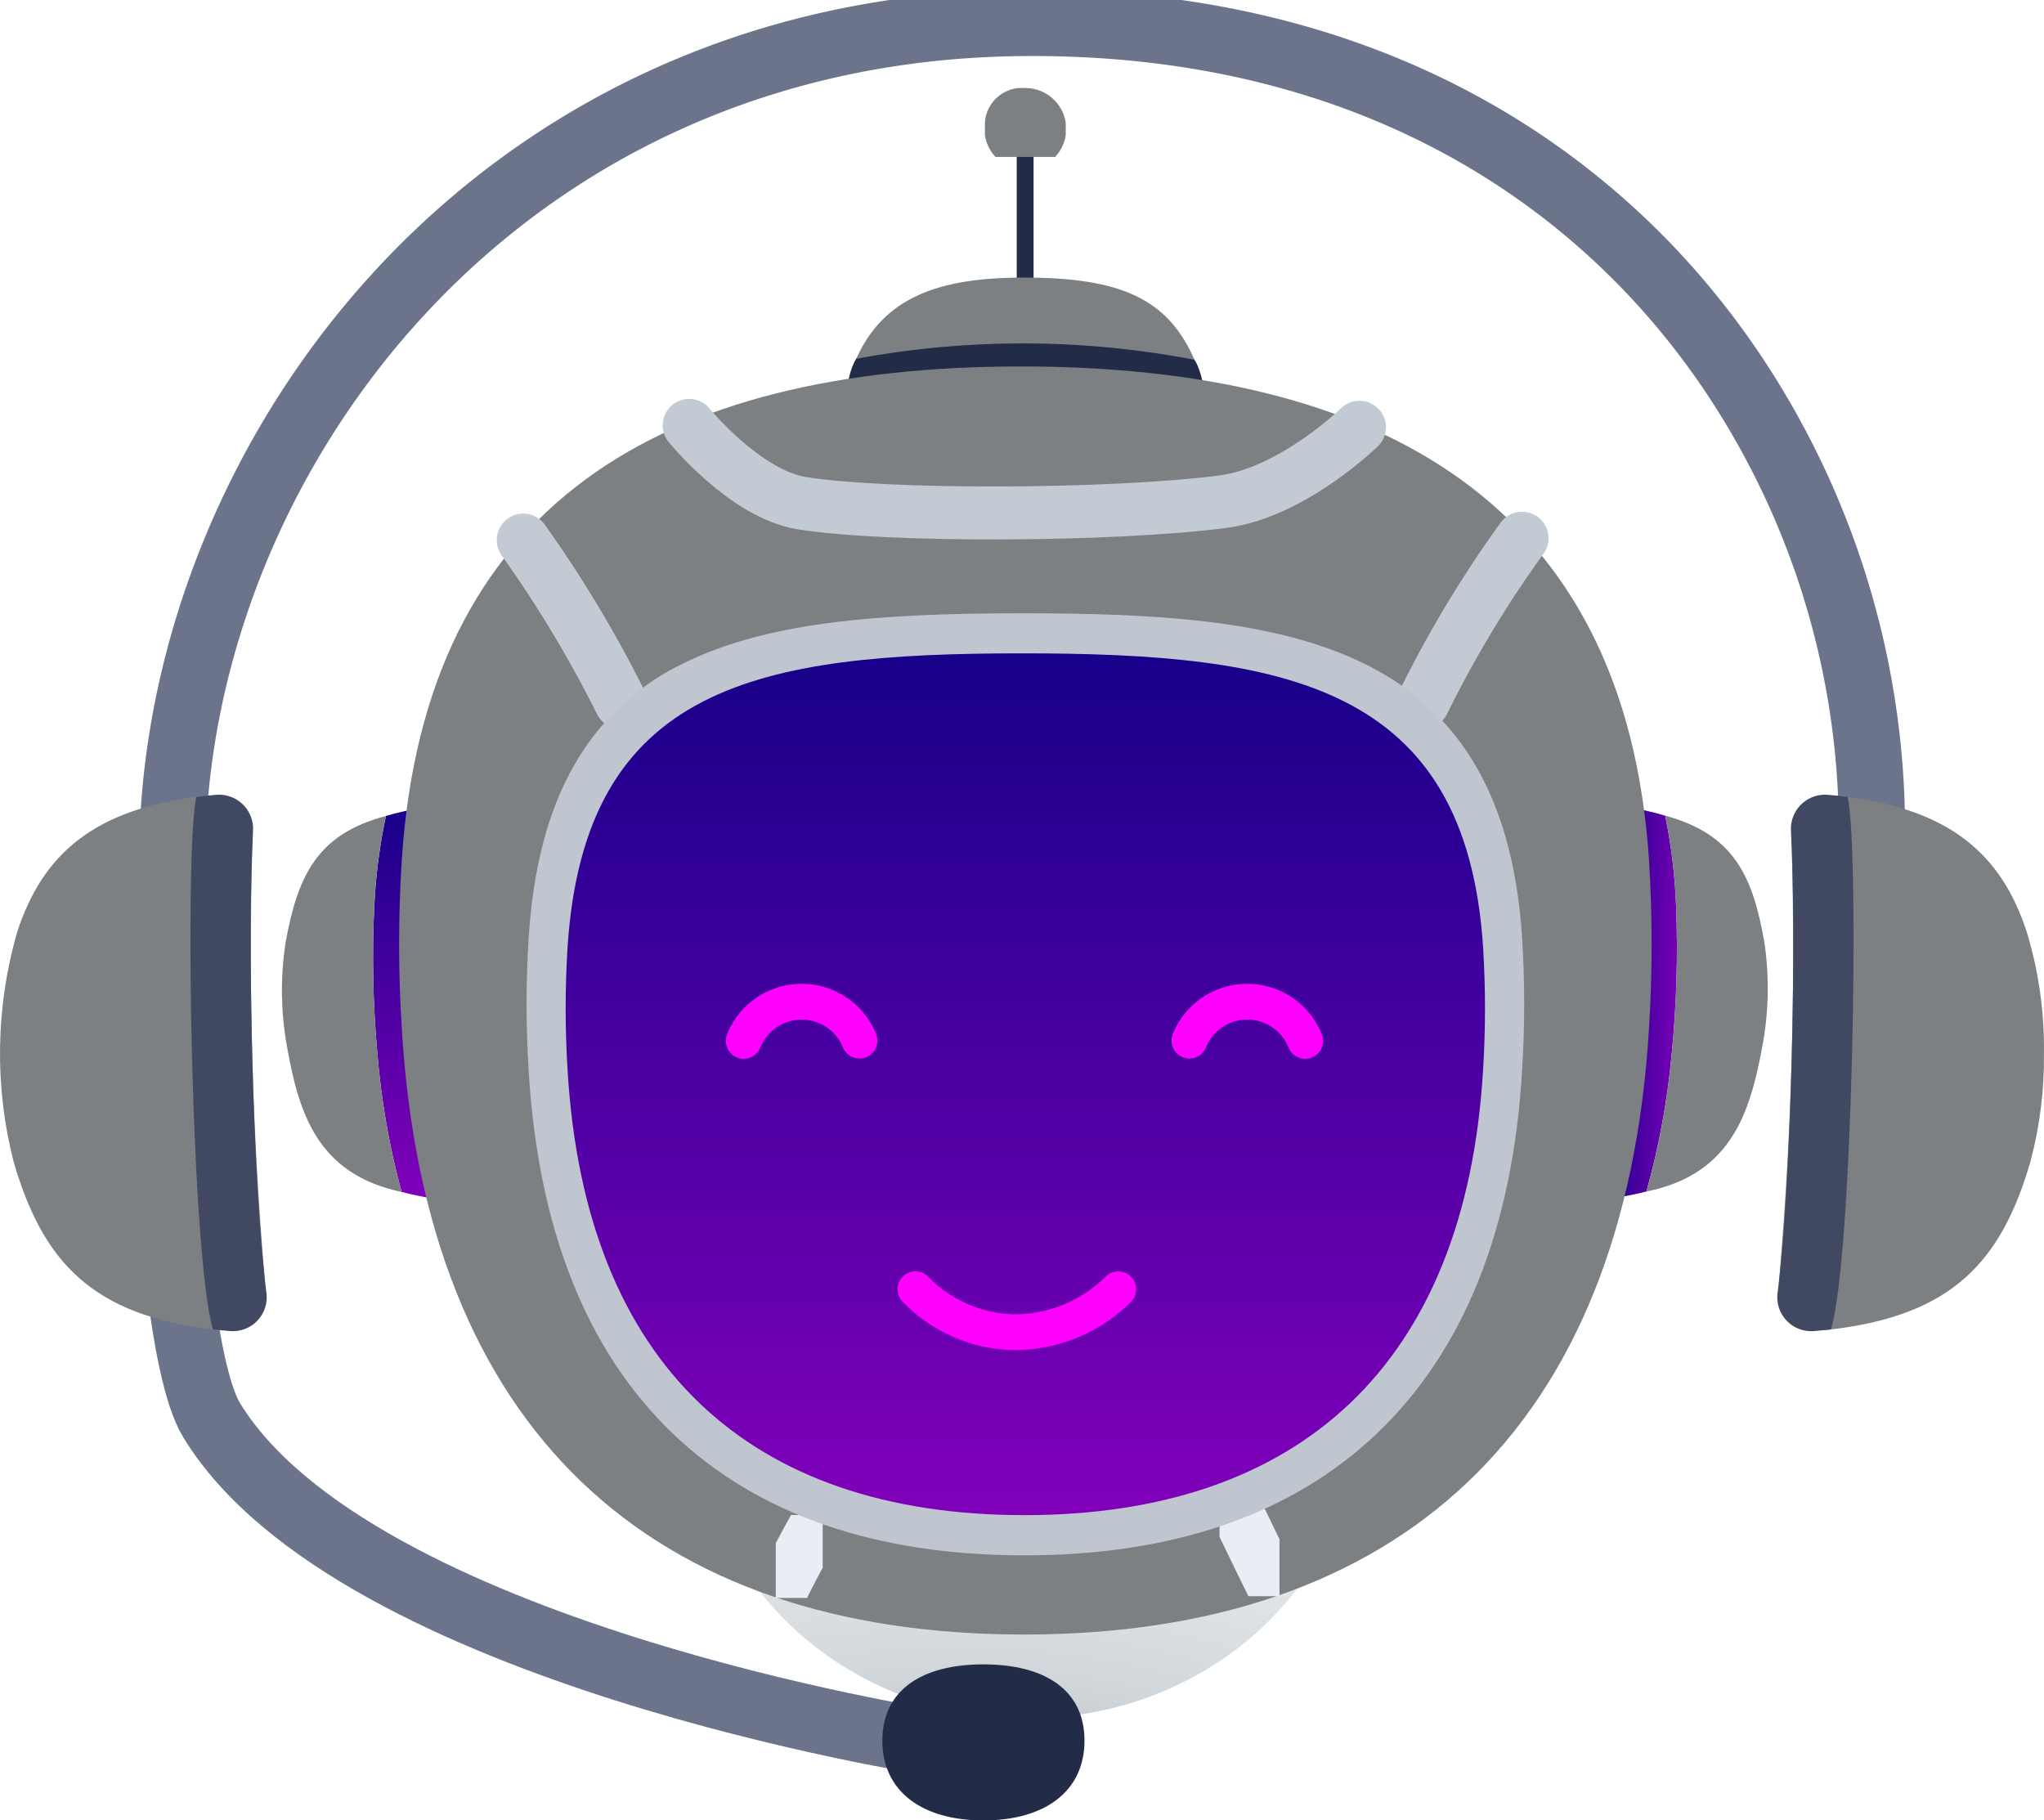
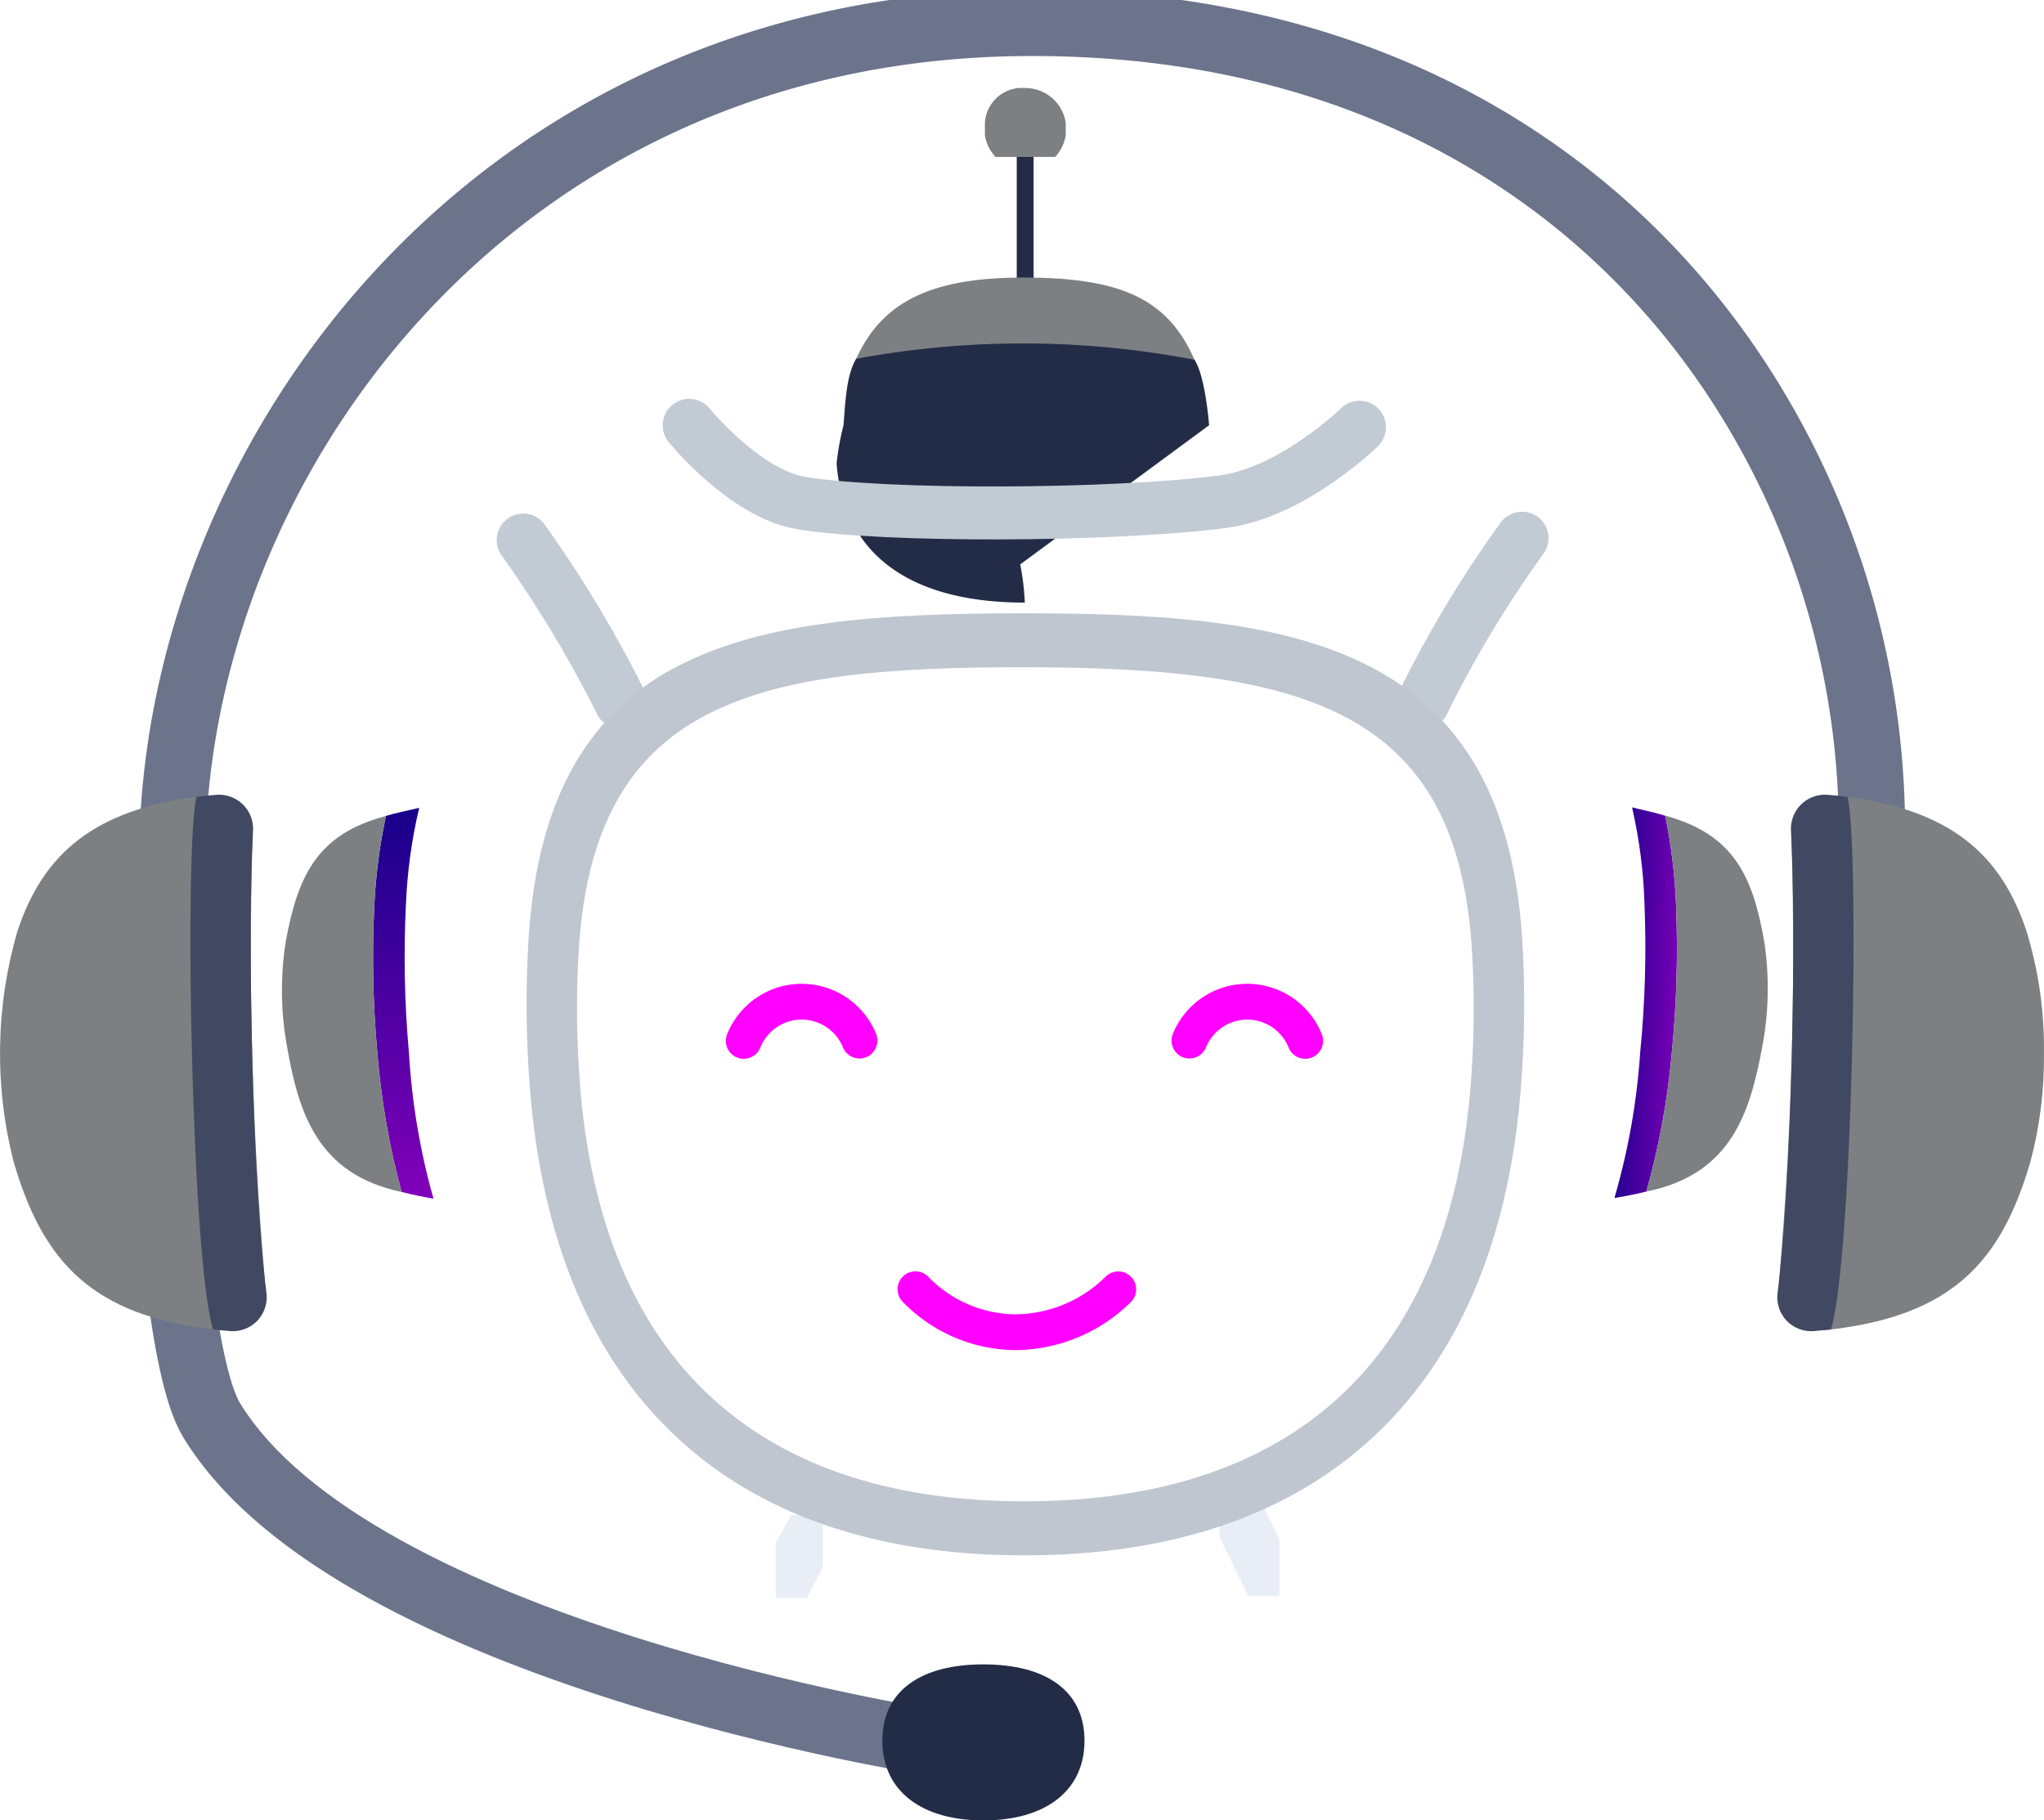
<svg xmlns="http://www.w3.org/2000/svg" xmlns:xlink="http://www.w3.org/1999/xlink" id="Group_156996" data-name="Group 156996" width="154.211" height="137.34" viewBox="0 0 154.211 137.34">
  <defs>
    <linearGradient id="linear-gradient" x1="0.5" x2="0.5" y2="1" gradientUnits="objectBoundingBox">
      <stop offset="0" stop-color="#17008a" />
      <stop offset="1" stop-color="#8100ba" />
    </linearGradient>
    <clipPath id="clip-path">
      <rect id="Rectangle_59257" data-name="Rectangle 59257" width="154.211" height="137.34" fill="none" />
    </clipPath>
    <clipPath id="clip-path-2">
      <path id="Path_98106" data-name="Path 98106" d="M235.792,509.148a41.589,41.589,0,0,0-.873,6.694,80.632,80.632,0,0,0,.228,11.229,57.89,57.89,0,0,0,1.824,10.441c.84.217,1.615.373,2.407.507a51.6,51.6,0,0,1-1.85-11,80.618,80.618,0,0,1-.227-11.229,38.192,38.192,0,0,1,1-7.255c-.792.195-1.689.358-2.508.609" transform="translate(-234.818 -508.539)" fill="none" />
    </clipPath>
    <clipPath id="clip-path-3">
      <path id="Path_98107" data-name="Path 98107" d="M177.751,523.125a23.7,23.7,0,0,0,.1,7.9c.877,4.945,2.254,9.616,8.642,10.961a57.891,57.891,0,0,1-1.824-10.441,80.632,80.632,0,0,1-.228-11.229,41.589,41.589,0,0,1,.873-6.694c-5.2,1.364-6.654,4.526-7.564,9.5" transform="translate(-177.467 -513.62)" fill="none" />
    </clipPath>
    <radialGradient id="radial-gradient" cx="-0.234" cy="0.433" r="0.79" gradientTransform="matrix(-2.939, 0, 0, -0.929, -8.467, 5.127)" gradientUnits="objectBoundingBox">
      <stop offset="0" stop-color="#e8edf2" />
      <stop offset="0.36" stop-color="#e5eaef" />
      <stop offset="0.531" stop-color="#dee3e8" />
      <stop offset="0.661" stop-color="#d2d7db" />
      <stop offset="0.771" stop-color="#c0c5c9" />
      <stop offset="0.868" stop-color="#aaadb1" />
      <stop offset="0.955" stop-color="#8e9194" />
      <stop offset="1" stop-color="#7d8082" />
    </radialGradient>
    <clipPath id="clip-path-4">
-       <path id="Path_98108" data-name="Path 98108" d="M438.614,717.75c0,12.811,11.17,23.2,24.949,23.2s24.949-10.385,24.949-23.2-11.17-23.2-24.949-23.2-24.949,10.385-24.949,23.2" transform="translate(-438.614 -694.554)" fill="none" />
-     </clipPath>
+       </clipPath>
    <radialGradient id="radial-gradient-2" cx="0.5" cy="0.787" r="2.37" gradientTransform="matrix(0.93, 0, 0, -0.585, -0.074, 1.849)" gradientUnits="objectBoundingBox">
      <stop offset="0" stop-color="#7d8082" />
      <stop offset="0.045" stop-color="#8e9194" />
      <stop offset="0.132" stop-color="#aaadb1" />
      <stop offset="0.229" stop-color="#c0c5c9" />
      <stop offset="0.339" stop-color="#d2d7db" />
      <stop offset="0.469" stop-color="#dee3e8" />
      <stop offset="0.64" stop-color="#e5eaef" />
      <stop offset="1" stop-color="#e8edf2" />
    </radialGradient>
    <clipPath id="clip-path-5">
      <path id="Path_98109" data-name="Path 98109" d="M1018.508,515.468a80.631,80.631,0,0,1-.323,11.227,51.609,51.609,0,0,1-1.943,10.98c.793-.127,1.57-.277,2.412-.487a57.89,57.89,0,0,0,1.912-10.425,80.65,80.65,0,0,0,.323-11.227,41.6,41.6,0,0,0-.816-6.7c-.817-.258-1.712-.429-2.5-.63a38.2,38.2,0,0,1,.938,7.263" transform="translate(-1016.242 -508.205)" fill="#17008a" />
    </clipPath>
    <clipPath id="clip-path-6">
      <path id="Path_98110" data-name="Path 98110" d="M1038.6,520.165a80.66,80.66,0,0,1-.323,11.227,57.889,57.889,0,0,1-1.912,10.425c6.4-1.291,7.815-5.95,8.734-10.887a23.7,23.7,0,0,0,.168-7.9c-.868-4.986-2.292-8.161-7.483-9.569a41.6,41.6,0,0,1,.816,6.7" transform="translate(-1036.363 -513.464)" fill="none" />
    </clipPath>
    <radialGradient id="radial-gradient-3" cx="0.566" cy="1.211" r="2.235" gradientTransform="matrix(0, 1, 0.327, 0, -6.168, 10.613)" xlink:href="#radial-gradient" />
    <clipPath id="clip-path-8">
      <path id="Path_98112" data-name="Path 98112" d="M538.956,180.836a68.688,68.688,0,0,1,25.52.072c-2.01-4.62-5.594-6.2-12.873-6.2-6.521,0-10.58,1.533-12.647,6.13" transform="translate(-538.956 -174.706)" fill="none" />
    </clipPath>
    <radialGradient id="radial-gradient-4" cx="0.511" cy="-0.054" r="3.197" gradientTransform="matrix(0.243, 0, 0, -0.705, -1.916, 31.998)" xlink:href="#radial-gradient" />
    <clipPath id="clip-path-9">
      <path id="Path_98113" data-name="Path 98113" d="M251.4,268a101.112,101.112,0,0,0,0,12.578c1.783,30.406,18.785,45.8,46.95,45.8s45.373-15.393,47.155-45.8a101.106,101.106,0,0,0,0-12.578c-1.753-27.034-20.389-37.291-47.392-37.291S253.148,240.971,251.4,268" transform="translate(-251.199 -230.713)" fill="none" />
    </clipPath>
    <radialGradient id="radial-gradient-5" cx="0.487" cy="0.345" r="0.757" gradientTransform="matrix(1.011, 0, 0, -1, 0.003, 2.293)" xlink:href="#radial-gradient" />
    <clipPath id="clip-path-11">
      <path id="Path_98115" data-name="Path 98115" d="M619.978,57.993a3.088,3.088,0,1,0,3.049-2.6,2.8,2.8,0,0,0-3.049,2.6" transform="translate(-619.978 -55.393)" fill="none" />
    </clipPath>
    <radialGradient id="radial-gradient-6" cx="0.526" cy="0.336" r="0.86" gradientTransform="matrix(0.853, 0, 0, -0.902, -1.797, 47.816)" xlink:href="#radial-gradient" />
    <clipPath id="clip-path-13">
      <rect id="Rectangle_59242" data-name="Rectangle 59242" width="4.524" height="8.832" fill="none" />
    </clipPath>
    <clipPath id="clip-path-14">
      <rect id="Rectangle_59243" data-name="Rectangle 59243" width="3.541" height="6.256" fill="none" />
    </clipPath>
    <clipPath id="clip-path-15">
      <path id="Path_98120" data-name="Path 98120" d="M335.379,420.377a73.3,73.3,0,0,1,0-9.078c.579-8.929,3.654-14.538,9.675-17.643,5.733-2.962,13.646-3.568,23.761-3.568,21.594,0,32.772,3.278,33.934,21.211a72.554,72.554,0,0,1,0,9.078c-1.25,21.352-12.922,32.638-33.758,32.638-20.737,0-32.359-11.286-33.609-32.638m7.549-30.417a18.731,18.731,0,0,0-7.886,7.479c-1.979,3.445-3.109,7.726-3.457,13.079a80.111,80.111,0,0,0,0,9.949c.7,11.971,4.368,21.208,10.9,27.457,6.362,6.082,15.275,9.167,26.5,9.167s20.174-3.085,26.572-9.167c6.589-6.258,10.286-15.5,10.985-27.457a80.846,80.846,0,0,0,0-9.949c-1.47-22.658-17.965-24.5-37.744-24.5-10.935,0-19.517.668-25.869,3.946" transform="translate(-331.429 -386.014)" fill="none" />
    </clipPath>
    <linearGradient id="linear-gradient-4" x1="-0.526" y1="1.281" x2="-0.525" y2="1.281" gradientUnits="objectBoundingBox">
      <stop offset="0" stop-color="#ebedf0" />
      <stop offset="1" stop-color="#bfc6d0" />
    </linearGradient>
    <clipPath id="clip-path-16">
      <path id="Path_98121" data-name="Path 98121" d="M356.208,433.457a74.316,74.316,0,0,0,0,9.236C357.515,465.008,370,476.3,390.67,476.3s33.3-11.294,34.611-33.609a74.978,74.978,0,0,0,0-9.236c-1.286-19.833-14.967-22.173-34.787-22.173s-33,2.34-34.286,22.173" transform="translate(-356.064 -411.284)" fill="url(#linear-gradient)" />
    </clipPath>
    <clipPath id="clip-path-18">
      <rect id="Rectangle_59247" data-name="Rectangle 59247" width="11.576" height="5.797" fill="none" stroke="#f0f" stroke-width="2.7" />
    </clipPath>
    <clipPath id="clip-path-20">
      <rect id="Rectangle_59250" data-name="Rectangle 59250" width="18.14" height="6.082" fill="none" stroke="#f0f" stroke-width="2.7" />
    </clipPath>
    <clipPath id="clip-path-22">
      <path id="Path_98127" data-name="Path 98127" d="M555.412,1053.419c0,3.831,3,6.019,7.626,6.019s7.626-2.188,7.626-6.019-3-5.754-7.626-5.754-7.626,1.923-7.626,5.754" transform="translate(-555.412 -1047.665)" fill="none" />
    </clipPath>
    <radialGradient id="radial-gradient-7" cx="0.519" cy="0.061" r="0.927" gradientTransform="matrix(0.772, 0, 0, -0.834, -0.996, 1.834)" gradientUnits="objectBoundingBox">
      <stop offset="0" stop-color="#293454" />
      <stop offset="1" stop-color="#232c47" />
    </radialGradient>
    <clipPath id="clip-path-23">
      <path id="Path_98128" data-name="Path 98128" d="M1120.728,504.583a289.392,289.392,0,0,1-.936,32.9,3.425,3.425,0,0,0,3.8,3.781c9.228-1.061,12.938-5.095,15.145-12.637a30.446,30.446,0,0,0,1.032-8.164v-.123a30.139,30.139,0,0,0-1.307-9.106c-1.909-5.807-5.743-9.249-13.92-10.208a3.419,3.419,0,0,0-3.817,3.562" transform="translate(-1119.77 -500.997)" fill="none" />
    </clipPath>
    <radialGradient id="radial-gradient-8" cx="1.189" cy="0.477" r="0.847" gradientTransform="matrix(2.003, 0, 0, -1, 6.645, 3.816)" xlink:href="#radial-gradient" />
    <clipPath id="clip-path-24">
      <path id="Path_98129" data-name="Path 98129" d="M1119.776,502.951c.439,7.507.04,26.86-1.011,34.863a2.556,2.556,0,0,0,2.726,2.882q.672-.053,1.306-.128c1.62-5.327,2.179-35.914,1.26-40.172-.443-.063-.987-.118-1.507-.16q-.107-.009-.213-.009a2.572,2.572,0,0,0-2.561,2.724" transform="translate(-1118.743 -500.227)" fill="none" />
    </clipPath>
    <radialGradient id="radial-gradient-9" cx="3.867" cy="0.428" r="1.14" gradientTransform="matrix(6.321, 0, 0, -0.634, 110.956, 3.115)" gradientUnits="objectBoundingBox">
      <stop offset="0" stop-color="#323a57" />
      <stop offset="1" stop-color="#404961" />
    </radialGradient>
    <clipPath id="clip-path-25">
      <path id="Path_98130" data-name="Path 98130" d="M15.227,501.021c-8.177.959-12.01,4.4-13.919,10.208a33.037,33.037,0,0,0-.275,17.393C3.24,536.164,6.95,540.2,16.177,541.259a3.425,3.425,0,0,0,3.8-3.781,289.445,289.445,0,0,1-.936-32.9,3.418,3.418,0,0,0-3.817-3.562" transform="translate(0 -500.997)" fill="none" />
    </clipPath>
    <radialGradient id="radial-gradient-10" cx="-0.161" cy="0.477" r="0.847" gradientTransform="translate(0.069 3.816) rotate(180) scale(1.956 1)" xlink:href="#radial-gradient" />
    <clipPath id="clip-path-26">
      <path id="Path_98131" data-name="Path 98131" d="M121.827,500.236c-.52.042-1.064.1-1.507.16-.919,4.257-.36,34.844,1.26,40.172q.634.075,1.306.128a2.556,2.556,0,0,0,2.726-2.882c-1.05-8-1.449-27.355-1.011-34.863a2.572,2.572,0,0,0-2.561-2.724q-.106,0-.213.009" transform="translate(-119.878 -500.227)" fill="none" />
    </clipPath>
    <radialGradient id="radial-gradient-11" cx="-2.867" cy="0.428" r="1.14" gradientTransform="translate(-15.837 3.115) rotate(180) scale(6.321 0.634)" xlink:href="#radial-gradient-9" />
  </defs>
  <g id="Group_156995" data-name="Group 156995" clip-path="url(#clip-path)">
    <rect id="Rectangle_59231" data-name="Rectangle 59231" width="1.27" height="13.15" transform="translate(76.709 10.02)" fill="#232c47" />
    <g id="Group_156940" data-name="Group 156940" transform="translate(28.144 60.951)">
      <g id="Group_156939" data-name="Group 156939" clip-path="url(#clip-path-2)">
        <rect id="Rectangle_59232" data-name="Rectangle 59232" width="5.261" height="29.569" transform="matrix(1, -0.02, 0.02, 1, -0.702, 0.012)" fill="url(#linear-gradient)" />
      </g>
    </g>
    <g id="Group_156942" data-name="Group 156942" transform="translate(21.27 61.56)">
      <g id="Group_156941" data-name="Group 156941" clip-path="url(#clip-path-3)">
        <rect id="Rectangle_59233" data-name="Rectangle 59233" width="9.711" height="28.543" transform="translate(-0.687 0.012) rotate(-1.162)" fill="url(#radial-gradient)" />
      </g>
    </g>
    <g id="Group_156944" data-name="Group 156944" transform="translate(52.57 83.246)">
      <g id="Group_156943" data-name="Group 156943" clip-path="url(#clip-path-4)">
        <rect id="Rectangle_59234" data-name="Rectangle 59234" width="49.897" height="46.392" transform="translate(0)" fill="url(#radial-gradient-2)" />
      </g>
    </g>
    <g id="Group_156946" data-name="Group 156946" transform="translate(121.802 60.911)">
      <g id="Group_156945" data-name="Group 156945" clip-path="url(#clip-path-5)">
        <rect id="Rectangle_59235" data-name="Rectangle 59235" width="29.596" height="5.662" transform="matrix(0.029, -1, 1, 0.029, -0.845, 29.446)" fill="url(#linear-gradient)" />
      </g>
    </g>
    <g id="Group_156948" data-name="Group 156948" transform="translate(124.213 61.541)">
      <g id="Group_156947" data-name="Group 156947" clip-path="url(#clip-path-6)">
        <rect id="Rectangle_59236" data-name="Rectangle 59236" width="28.608" height="10.087" transform="translate(-0.815 28.33) rotate(-88.352)" fill="url(#radial-gradient-3)" />
      </g>
    </g>
    <g id="Group_156950" data-name="Group 156950" transform="translate(0 0)">
      <g id="Group_156949" data-name="Group 156949" clip-path="url(#clip-path)">
-         <path id="Path_98111" data-name="Path 98111" d="M554.7,201.738c-.137-1.6-.486-4.045-1.109-4.939-2.22-3.078-6.814-4.039-12.873-4.039-5.995,0-10.459.962-12.648,3.966-.757,1.262-.815,3.364-.955,5.011a20.214,20.214,0,0,0-.52,2.883c.539,6.974,5.68,10.5,14.2,10.5s13.716-3.528,14.255-10.5a19.315,19.315,0,0,0-.346-2.883" transform="translate(-463.477 -169.657)" fill="#232c47" />
+         <path id="Path_98111" data-name="Path 98111" d="M554.7,201.738c-.137-1.6-.486-4.045-1.109-4.939-2.22-3.078-6.814-4.039-12.873-4.039-5.995,0-10.459.962-12.648,3.966-.757,1.262-.815,3.364-.955,5.011a20.214,20.214,0,0,0-.52,2.883c.539,6.974,5.68,10.5,14.2,10.5a19.315,19.315,0,0,0-.346-2.883" transform="translate(-463.477 -169.657)" fill="#232c47" />
      </g>
    </g>
    <g id="Group_156952" data-name="Group 156952" transform="translate(64.596 20.939)">
      <g id="Group_156951" data-name="Group 156951" clip-path="url(#clip-path-8)">
        <rect id="Rectangle_59238" data-name="Rectangle 59238" width="25.52" height="6.202" transform="translate(0 0)" fill="url(#radial-gradient-4)" />
      </g>
    </g>
    <g id="Group_156954" data-name="Group 156954" transform="translate(30.107 27.652)">
      <g id="Group_156953" data-name="Group 156953" clip-path="url(#clip-path-9)">
-         <rect id="Rectangle_59239" data-name="Rectangle 59239" width="94.673" height="95.669" transform="translate(-0.088 0)" fill="url(#radial-gradient-5)" />
-       </g>
+         </g>
    </g>
    <g id="Group_156956" data-name="Group 156956" transform="translate(0 0)">
      <g id="Group_156955" data-name="Group 156955" clip-path="url(#clip-path)">
        <path id="Path_98114" data-name="Path 98114" d="M433.818,267.752s4.207,5.169,8.483,5.867c6.286,1.025,23.314.984,31.769-.106,5.271-.679,10.32-5.619,10.32-5.619" transform="translate(-381.823 -235.661)" fill="none" stroke="#c2cad4" stroke-linecap="round" stroke-linejoin="round" stroke-width="3.995" />
      </g>
    </g>
    <g id="Group_156958" data-name="Group 156958" transform="translate(74.307 6.639)">
      <g id="Group_156957" data-name="Group 156957" clip-path="url(#clip-path-11)">
        <rect id="Rectangle_59241" data-name="Rectangle 59241" width="6.099" height="5.199" transform="translate(0 0)" fill="url(#radial-gradient-6)" />
      </g>
    </g>
    <g id="Group_156966" data-name="Group 156966" transform="translate(0 0)">
      <g id="Group_156965" data-name="Group 156965" clip-path="url(#clip-path)">
        <path id="Path_98116" data-name="Path 98116" d="M903.354,338.792a86.029,86.029,0,0,0-7.453,12.381" transform="translate(-788.523 -298.186)" fill="none" stroke="#c2cad4" stroke-linecap="round" stroke-linejoin="round" stroke-width="3.995" />
        <g id="Group_156961" data-name="Group 156961" transform="translate(92.008 111.591)" style="mix-blend-mode: multiply;isolation: isolate">
          <g id="Group_156960" data-name="Group 156960">
            <g id="Group_156959" data-name="Group 156959" clip-path="url(#clip-path-13)">
              <path id="Path_98117" data-name="Path 98117" d="M769.657,933.054s2.506,5.249,4.045,8.353" transform="translate(-769.418 -932.815)" fill="none" stroke="#e9edf5" stroke-linecap="round" stroke-linejoin="round" stroke-width="3.995" />
            </g>
          </g>
        </g>
        <g id="Group_156964" data-name="Group 156964" transform="translate(58.529 114.302)" style="mix-blend-mode: multiply;isolation: isolate">
          <g id="Group_156963" data-name="Group 156963">
            <g id="Group_156962" data-name="Group 156962" clip-path="url(#clip-path-14)">
              <path id="Path_98118" data-name="Path 98118" d="M493.389,955.675s-1.523,2.673-3.063,5.777" transform="translate(-490.087 -955.436)" fill="none" stroke="#e9edf5" stroke-linecap="round" stroke-linejoin="round" stroke-width="3.995" />
            </g>
          </g>
        </g>
        <path id="Path_98119" data-name="Path 98119" d="M329.359,339.961a91.19,91.19,0,0,1,7.358,12.241" transform="translate(-289.884 -299.215)" fill="none" stroke="#c2cad4" stroke-linecap="round" stroke-linejoin="round" stroke-width="3.995" />
      </g>
    </g>
    <g id="Group_156968" data-name="Group 156968" transform="translate(39.723 46.266)">
      <g id="Group_156967" data-name="Group 156967" clip-path="url(#clip-path-15)">
        <rect id="Rectangle_59245" data-name="Rectangle 59245" width="75.369" height="71.077" transform="translate(-0.053 0)" fill="url(#linear-gradient-4)" />
      </g>
    </g>
    <g id="Group_156970" data-name="Group 156970" transform="translate(42.676 49.294)">
      <g id="Group_156969" data-name="Group 156969" clip-path="url(#clip-path-16)">
-         <rect id="Rectangle_59246" data-name="Rectangle 59246" width="69.489" height="65.018" transform="translate(-0.066 0)" fill="url(#linear-gradient)" />
-       </g>
+         </g>
    </g>
    <g id="Group_156984" data-name="Group 156984" transform="translate(0 0)">
      <g id="Group_156983" data-name="Group 156983" clip-path="url(#clip-path)">
        <g id="Group_156973" data-name="Group 156973" transform="translate(88.316 74.153)">
          <g id="Group_156972" data-name="Group 156972">
            <g id="Group_156971" data-name="Group 156971" clip-path="url(#clip-path-18)">
              <path id="Path_98122" data-name="Path 98122" d="M748.708,633.476a4.711,4.711,0,0,1,8.734.022" transform="translate(-747.287 -629.122)" fill="none" stroke="#f0f" stroke-linecap="round" stroke-linejoin="round" stroke-width="2.7" />
            </g>
          </g>
        </g>
        <g id="Group_156976" data-name="Group 156976" transform="translate(54.69 74.153)">
          <g id="Group_156975" data-name="Group 156975">
            <g id="Group_156974" data-name="Group 156974" clip-path="url(#clip-path-18)">
              <path id="Path_98123" data-name="Path 98123" d="M476.892,633.476a4.711,4.711,0,0,0-8.734.022" transform="translate(-466.737 -629.122)" fill="none" stroke="#f0f" stroke-linecap="round" stroke-linejoin="round" stroke-width="2.7" />
            </g>
          </g>
        </g>
        <g id="Group_156982" data-name="Group 156982" transform="translate(67.648 95.846)">
          <g id="Group_156981" data-name="Group 156981">
            <g id="Group_156980" data-name="Group 156980" clip-path="url(#clip-path-20)">
              <g id="Group_156979" data-name="Group 156979">
                <g id="Group_156978" data-name="Group 156978">
                  <g id="Group_156977" data-name="Group 156977" clip-path="url(#clip-path-20)">
                    <path id="Path_98124" data-name="Path 98124" d="M591.571,811.549a11.139,11.139,0,0,1-7.817,3.235,10.628,10.628,0,0,1-7.483-3.241" transform="translate(-574.851 -810.122)" fill="none" stroke="#f0f" stroke-linecap="round" stroke-linejoin="round" stroke-width="2.7" />
                  </g>
                </g>
              </g>
            </g>
          </g>
        </g>
        <path id="Path_98125" data-name="Path 98125" d="M109.169,86.822c-2.211-12.614.3-26.5,6.879-38.717,10.049-18.647,29.59-33.382,56.315-33.685,27.26-.309,45.857,12.631,55.781,29.642a62.032,62.032,0,0,1,7.413,42.76" transform="translate(-95.393 -12.687)" fill="none" stroke="#6c748c" stroke-linecap="round" stroke-linejoin="round" stroke-width="5" />
        <path id="Path_98126" data-name="Path 98126" d="M107.234,745.1s.76,14,3.118,17.851c10.773,17.607,54.413,24.322,54.413,24.322" transform="translate(-94.381 -655.796)" fill="none" stroke="#6c748c" stroke-linecap="round" stroke-linejoin="round" stroke-width="5" />
      </g>
    </g>
    <g id="Group_156986" data-name="Group 156986" transform="translate(66.569 125.568)">
      <g id="Group_156985" data-name="Group 156985" clip-path="url(#clip-path-22)">
        <rect id="Rectangle_59252" data-name="Rectangle 59252" width="15.253" height="11.773" transform="translate(0)" fill="url(#radial-gradient-7)" />
      </g>
    </g>
    <g id="Group_156988" data-name="Group 156988" transform="translate(134.21 60.047)">
      <g id="Group_156987" data-name="Group 156987" clip-path="url(#clip-path-23)">
        <rect id="Rectangle_59253" data-name="Rectangle 59253" width="20.226" height="40.514" transform="translate(-0.224 0)" fill="url(#radial-gradient-8)" />
      </g>
    </g>
    <g id="Group_156990" data-name="Group 156990" transform="translate(134.087 59.955)">
      <g id="Group_156989" data-name="Group 156989" clip-path="url(#clip-path-24)">
        <rect id="Rectangle_59254" data-name="Rectangle 59254" width="6.422" height="40.595" transform="translate(-0.189)" fill="url(#radial-gradient-9)" />
      </g>
    </g>
    <g id="Group_156992" data-name="Group 156992" transform="translate(0 60.047)">
      <g id="Group_156991" data-name="Group 156991" clip-path="url(#clip-path-25)">
        <rect id="Rectangle_59255" data-name="Rectangle 59255" width="20.71" height="40.514" transform="translate(-0.485 0)" fill="url(#radial-gradient-10)" />
      </g>
    </g>
    <g id="Group_156994" data-name="Group 156994" transform="translate(14.368 59.955)">
      <g id="Group_156993" data-name="Group 156993" clip-path="url(#clip-path-26)">
        <rect id="Rectangle_59256" data-name="Rectangle 59256" width="6.422" height="40.595" transform="translate(-0.477)" fill="url(#radial-gradient-11)" />
      </g>
    </g>
  </g>
</svg>